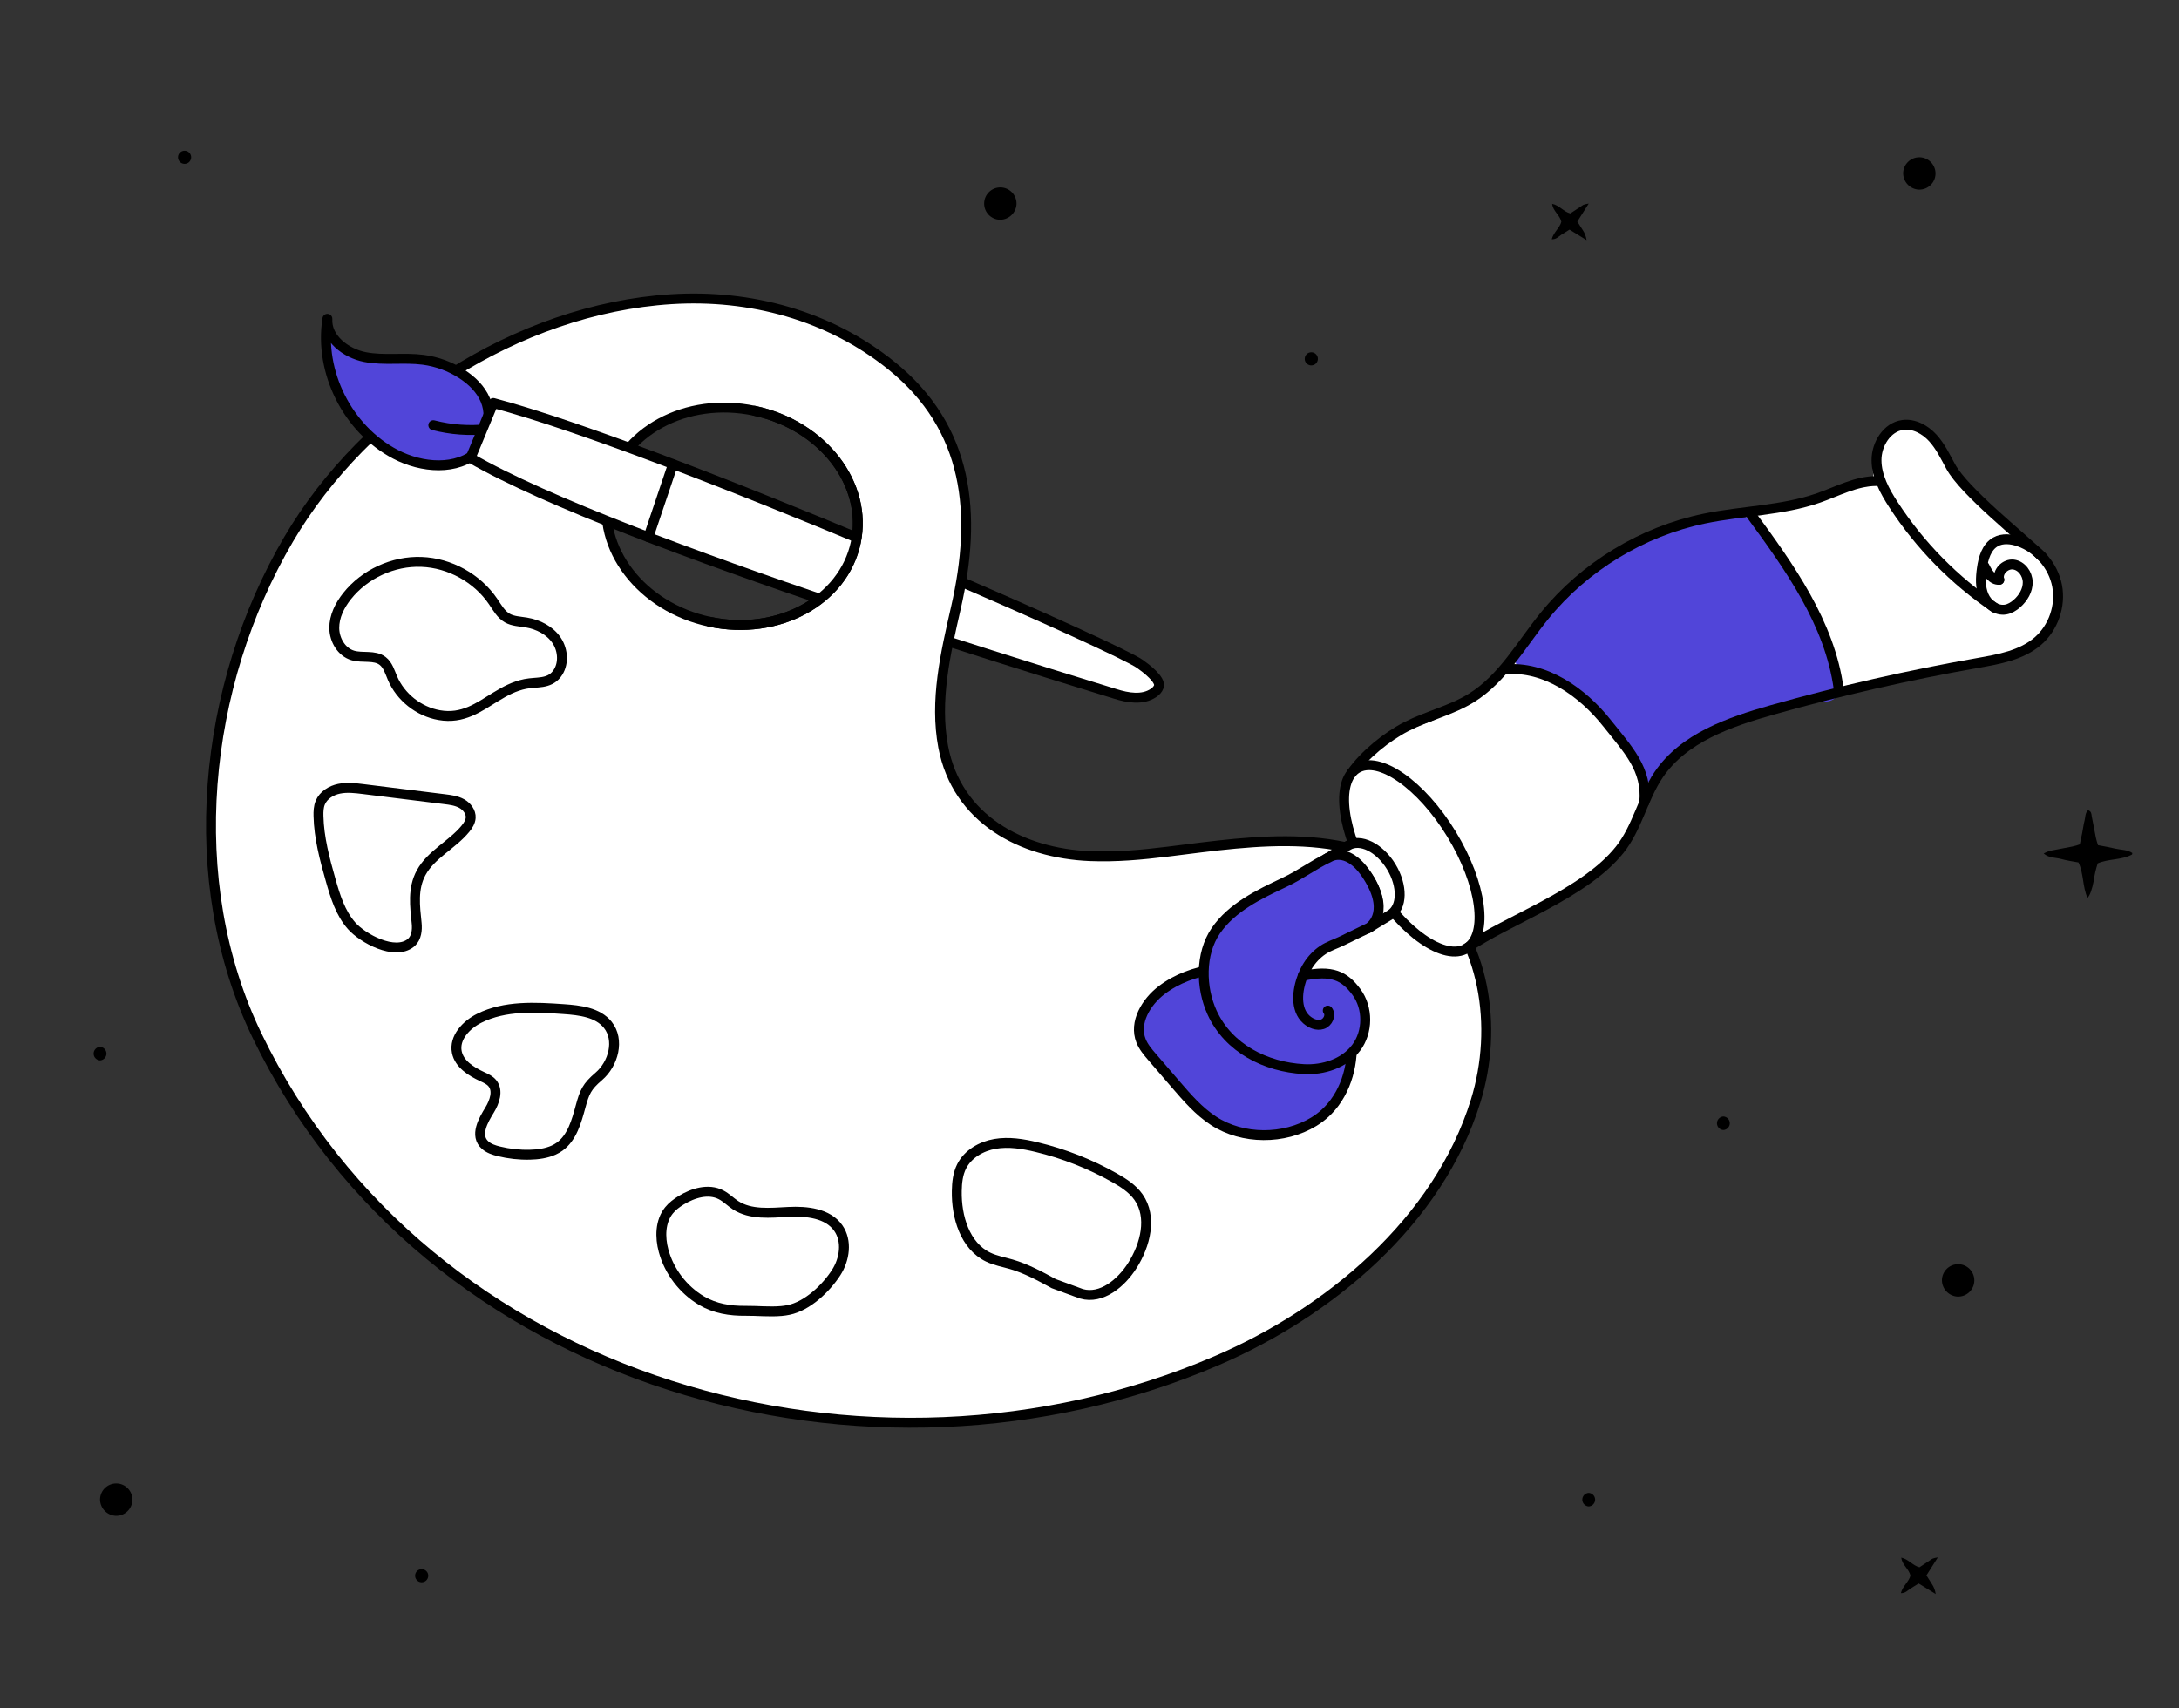
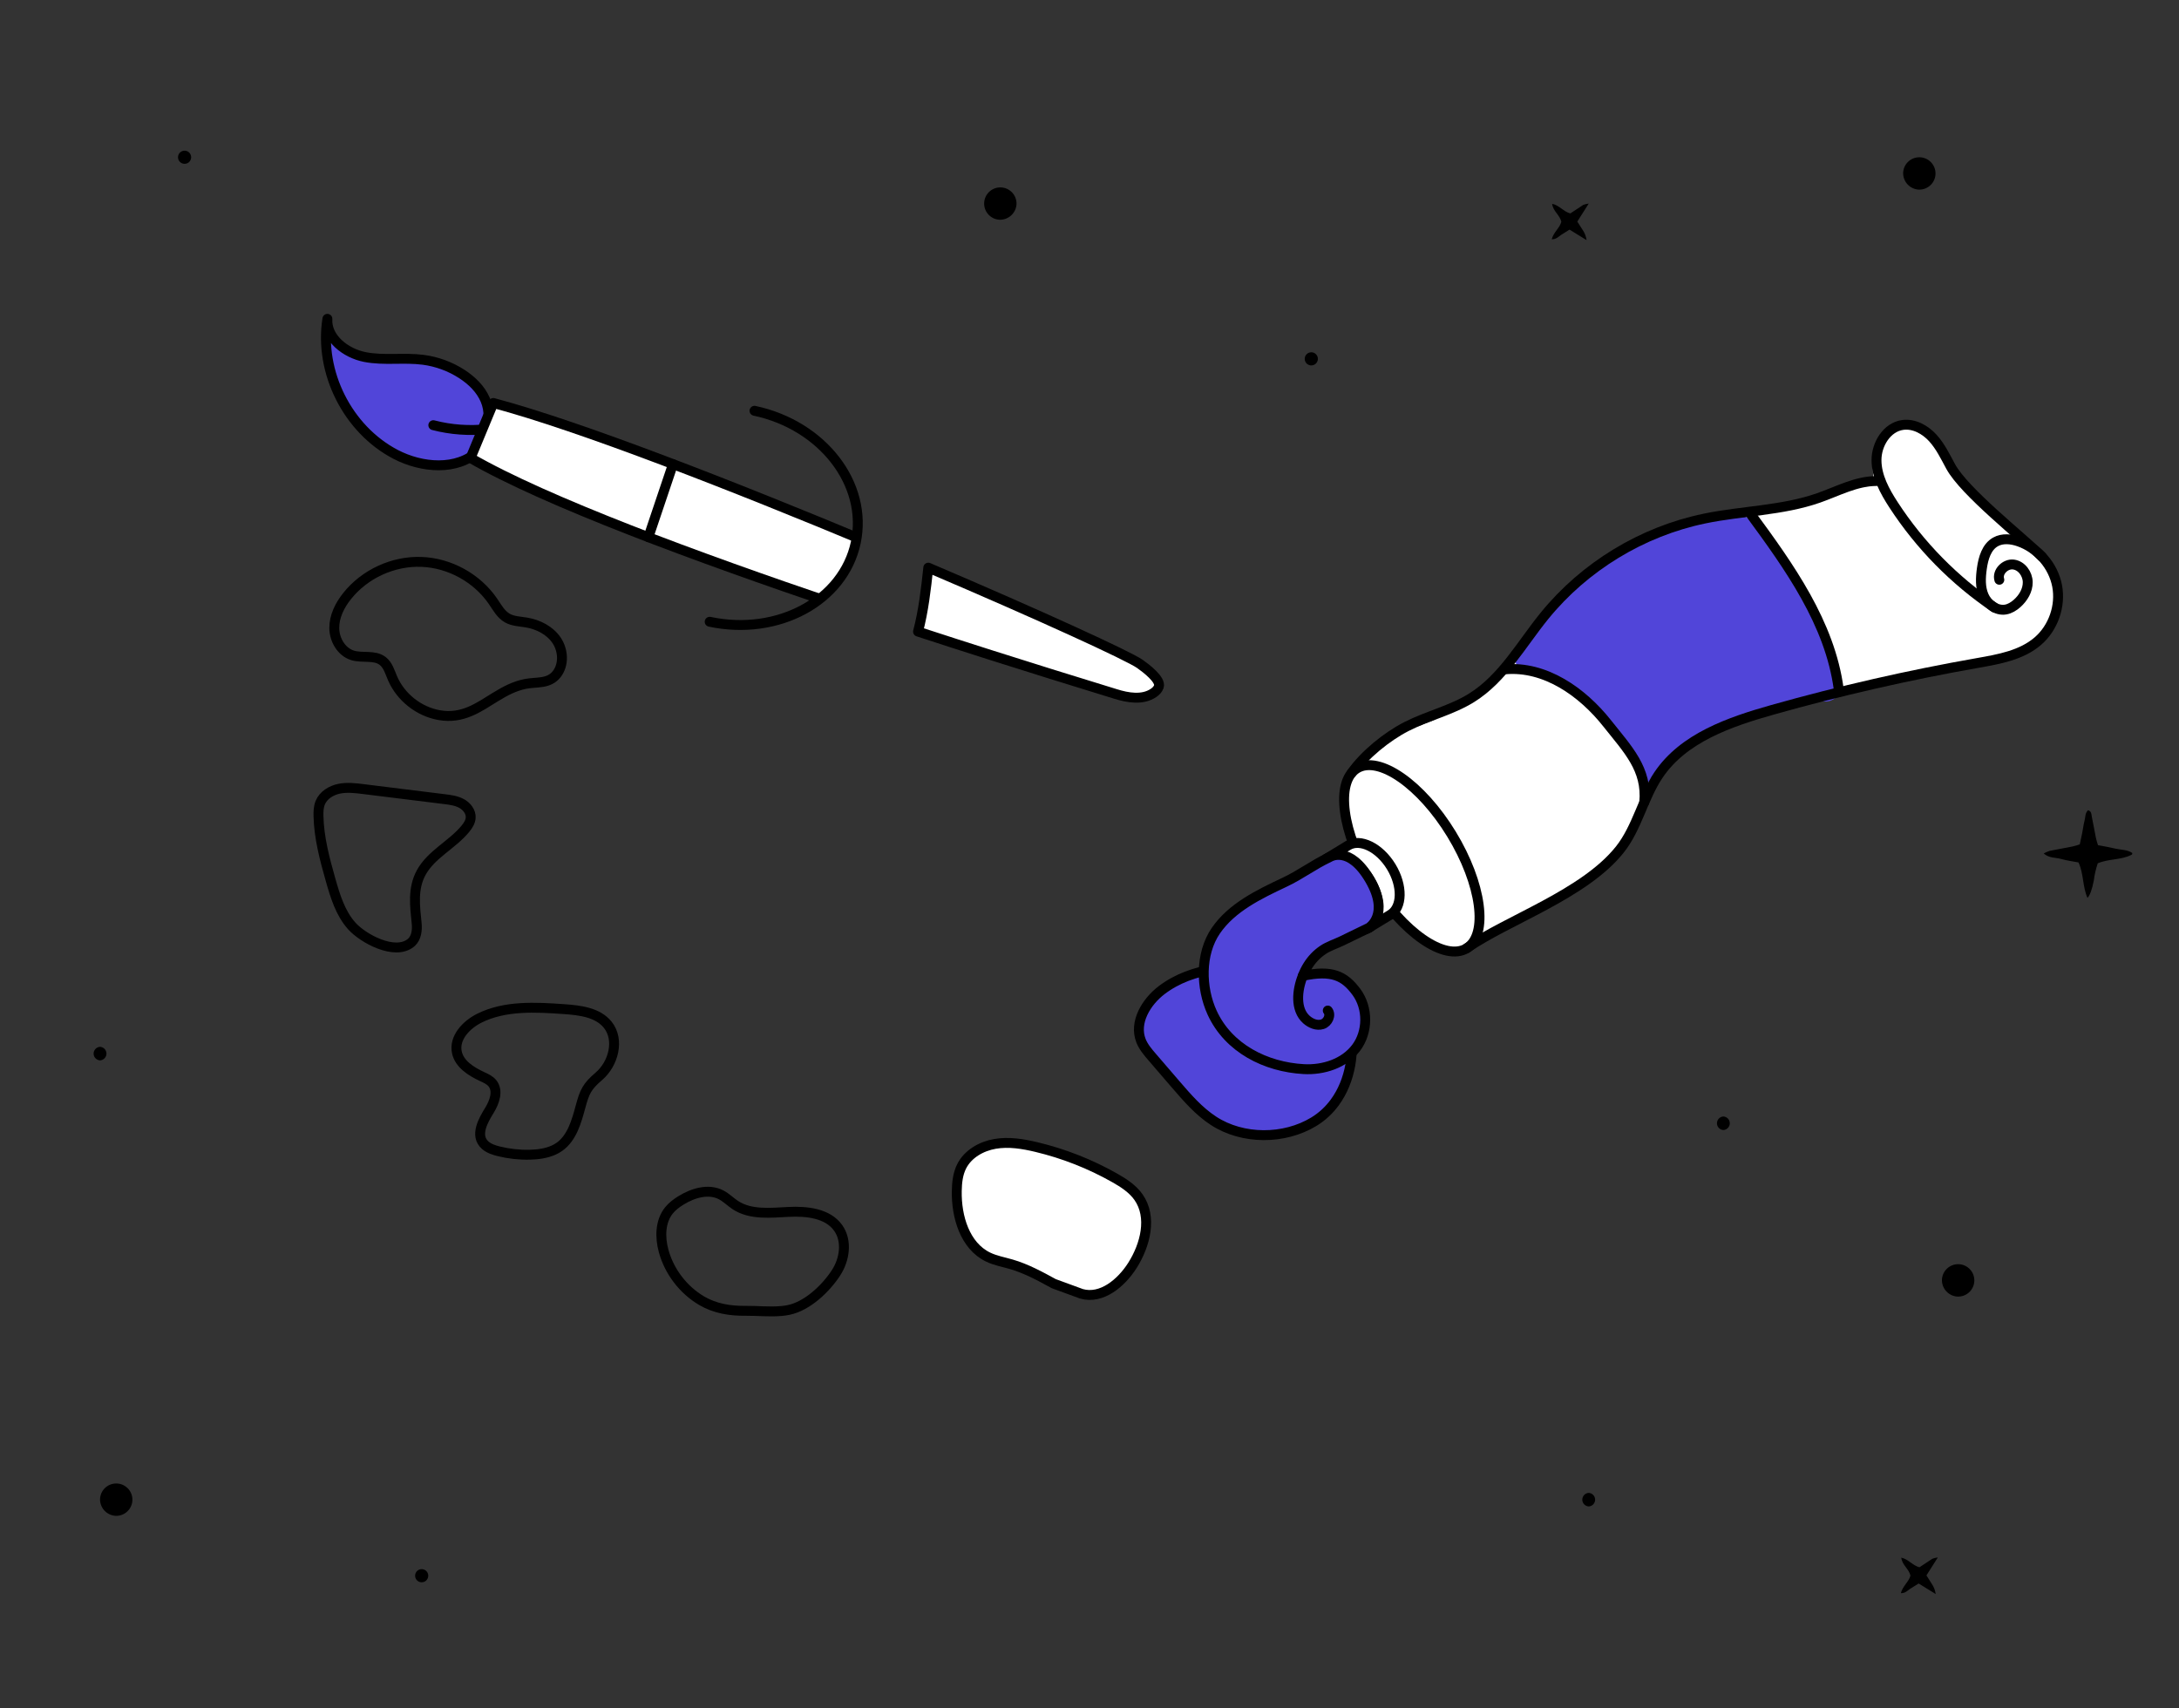
<svg xmlns="http://www.w3.org/2000/svg" id="a" viewBox="0 0 1200 941">
  <rect x="0" y="0" width="1200" height="941" fill="#333333" stroke="none" />
  <defs>
    <style>.c,.d{fill:none;}.e,.f,.g{fill:#fff;}.h,.i{fill:#5145d9;}.i,.f,.g,.d{stroke:#000;stroke-width:5.45px;}.i,.g,.d{stroke-linecap:round;stroke-linejoin:round;}.f{stroke-miterlimit:10;}.j{clip-path:url(#b);}</style>
    <clipPath id="b">
      <path class="c" d="M471.29,298.84c-6.81,32.09-42.84,51.63-80.46,43.64-37.62-7.99-269.61-59.87-250.55-178.07,5.22-32.39,237.6,53.86,275.23,61.85,37.62,7.99,62.6,40.48,55.78,72.57Z" />
    </clipPath>
  </defs>
  <path d="M63.88,834.96c4.92,.07,8.97-3.87,9.04-8.79,.07-4.92-3.87-8.97-8.79-9.04-4.92-.07-8.97,3.87-9.04,8.79h0v.13c.1,4.84,3.96,8.75,8.79,8.92Z" />
  <path d="M868.64,122.05l6.28-9.91c-1.03,.12-2.04,.36-3.01,.72l-7.12,4.7c-3.73-.96-6.02-4.46-10.01-5.3,.49,4.1,4.23,6.15,5.07,9.89-.85,3.37-4.23,5.66-5.3,9.64,2.41,.13,3.73-1.44,5.18-2.41l4.63-2.9,9.4,5.79q-.49-3.14-2.05-5.42l-3.07-4.79h0Z" />
  <path d="M1060.91,867.75l6.27-9.88c-1.03,.12-2.04,.36-3.01,.72l-7.11,4.7c-3.74-.96-6.03-4.46-10.01-5.3,.47,4.1,4.22,6.15,5.06,9.89-.85,3.37-4.23,5.66-5.3,9.65,2.41,.12,3.73-1.45,5.18-2.42l4.63-2.88,9.4,5.79q-.49-3.13-2.05-5.42l-3.06-4.84h0Z" />
  <path d="M1149.94,446.28c-1.69,1.45-1.45,3.74-1.93,5.66-.6,2.18-.85,4.63-1.32,6.88l-1.33,6.27c-1.3,.48-2.62,.87-3.97,1.16l-12.54,2.41c-1.17,.36-2.3,.84-3.37,1.45,3.01,2.65,6.51,2.17,9.52,3.01,3.01,.85,6.39,1.33,9.65,1.93,2.9,6.15,2.17,13.26,4.95,19.53q2.05-2.17,3.47-9.52c.41-3.24,1.14-6.43,2.18-9.52,6.15-2.65,13.02-1.69,18.81-4.83,.12,0,.12-.36,.24-.85-2.78-1.92-6.15-1.68-9.26-2.41-3.12-.73-6.39-1.32-9.65-1.92-.46-1.35-.84-2.71-1.16-4.1-.85-3.98-1.45-7.96-2.32-11.94-.15-1.16-.15-2.61-1.96-3.21h0Z" />
  <path d="M55.09,576.61c-2.06,.11-3.64,1.88-3.53,3.94,.11,1.9,1.62,3.42,3.53,3.53,2.06-.11,3.64-1.88,3.53-3.94-.11-1.9-1.62-3.42-3.53-3.53Z" />
  <path d="M874.92,829.78c2.06-.11,3.64-1.88,3.53-3.94-.11-1.9-1.62-3.42-3.53-3.53-2.06,.11-3.64,1.88-3.53,3.94,.11,1.9,1.62,3.42,3.53,3.53Z" />
  <path d="M949.08,622.45c2.06-.11,3.64-1.88,3.53-3.94-.11-1.9-1.62-3.42-3.53-3.53-2.06,.11-3.64,1.88-3.53,3.94,.11,1.9,1.62,3.42,3.53,3.53Z" />
  <path d="M1078.24,714.19c4.93,.07,8.98-3.87,9.05-8.8,.07-4.93-3.87-8.98-8.8-9.05-4.93-.07-8.98,3.87-9.05,8.8h0v.14c.1,4.84,3.96,8.76,8.8,8.92Z" />
  <path d="M1056.88,104.45c4.92,.06,8.97-3.88,9.03-8.8,.06-4.92-3.88-8.97-8.8-9.03-4.92-.06-8.96,3.87-9.03,8.79v.13c.1,4.84,3.96,8.76,8.8,8.92Z" />
  <path d="M559.81,112.25c.06-4.92-3.88-8.97-8.8-9.03s-8.97,3.88-9.03,8.8c-.06,4.92,3.87,8.96,8.79,9.03h.12c4.84-.1,8.76-3.96,8.93-8.8Z" />
  <path d="M232.46,864.32c-2-.13-3.72,1.38-3.85,3.38-.13,2,1.38,3.72,3.38,3.85,2,.13,3.72-1.38,3.85-3.38h0c.13-2-1.39-3.72-3.38-3.86Z" />
  <path d="M101.89,83c-2-.13-3.72,1.38-3.85,3.38-.13,2,1.38,3.72,3.38,3.85,2,.13,3.72-1.38,3.85-3.38h0c.13-2-1.39-3.72-3.38-3.86Z" />
  <path d="M721.91,201.28c2,.13,3.72-1.38,3.85-3.38,.13-2-1.38-3.72-3.38-3.85-2-.13-3.72,1.38-3.85,3.38h0c-.13,2,1.39,3.72,3.38,3.86Z" />
  <g>
    <g>
      <path class="g" d="M627.79,365.72c-6.24-4.43-55.2-26.88-116.57-53.05-1.26,11.85-2.64,23.85-5.65,35.23,56.67,18.52,101.58,32.08,108.58,34.29,6.92,2.19,14.99,3.57,21.03-.46,1.31-.87,2.51-2.04,3.01-3.53,1.28-3.83-7.11-10.15-10.4-12.48Z" />
-       <path class="g" d="M786.11,488.89c-39.85-35.1-94.92-25.73-142.93-19.81-14.24,1.76-28.5,3.06-42.86,2.48-37.8-1.52-73.35-20.42-80.88-60.18-4.8-25.37,1.22-51.39,6.98-76.56,11.83-51.68,7.37-98.96-35.71-133.59-34.23-27.52-77.58-39.18-121.09-36.42-84.74,5.38-168.29,60.03-210.64,132.16-47.3,80.57-58.68,188.13-17.41,273.52,93.09,192.61,337.05,261.26,528.49,178.97,61.94-26.62,122.01-76.56,142.59-143,12.57-40.59,5.33-89.49-26.55-117.58Zm-314.82-190.05c-6.81,32.09-42.84,51.63-80.46,43.64-37.62-7.99-62.6-40.48-55.78-72.57,6.81-32.09,42.84-51.63,80.46-43.64,37.62,7.99,62.6,40.48,55.78,72.57Z" />
      <path class="i" d="M735.07,607.25c-3.07,4.17-6.9,7.8-11.56,10.63-16.3,9.9-39.13,9.97-55.19-.5-8.11-5.29-14.54-12.73-20.86-20.07l-12.94-15.04c-2.38-2.76-4.8-5.6-6.15-8.99-3.99-10.07,2.81-21.42,11.44-27.96,16.97-12.84,40.02-14.04,61.18-11.74,13.54,1.47,28.26,4.97,36.26,15.98,3.19,4.39,5.01,9.64,6.09,14.95,2.94,14.43,.51,30.78-8.27,42.73Z" />
      <path class="f" d="M595.61,712.67c11.04,3.11,21.84-5.92,27.99-15.6,7.18-11.29,11.08-26.71,3.39-37.66-3.28-4.66-8.23-7.85-13.19-10.66-13.45-7.61-27.98-13.32-43.01-16.92-7.47-1.79-15.24-3.06-22.81-1.76-7.57,1.3-14.97,5.54-18.41,12.41-2.08,4.15-2.58,8.91-2.66,13.55-.26,14.18,4.46,30.2,17.23,36.38,4.03,1.95,8.51,2.73,12.8,3.98,8.25,2.4,15.86,6.56,23.4,10.68l15.26,5.59Z" />
      <path class="d" d="M430.24,722.14c1.4-.13,2.78-.32,4.11-.6,10.36-2.15,20.52-11.9,26.11-20.53,4.74-7.31,6.2-17.47,1.17-24.59-5.78-8.18-17.34-9.38-27.35-8.88-10.01,.51-20.89,1.75-29.28-3.73-2.74-1.79-5.05-4.22-7.96-5.71-6.88-3.53-15.37-1-21.95,3.05-2.48,1.53-4.86,3.3-6.69,5.57-4.87,6.07-4.99,14.77-2.95,22.27,3.1,11.38,10.78,21.45,20.93,27.45,7.4,4.37,15.72,5.68,24.2,5.58,6.27-.07,13.22,.69,19.65,.11Z" />
      <path class="d" d="M308.15,631.63c-.98,.7-2.04,1.32-3.21,1.85-4.12,1.85-8.7,2.45-13.22,2.56-5.72,.13-11.45-.5-17-1.87-2.66-.66-5.36-1.53-7.43-3.31-6.18-5.32-.98-14.03,2.3-19.37,2.77-4.52,4.93-10.68,1.59-14.8-1.43-1.76-3.58-2.72-5.63-3.67-6.11-2.84-12.65-6.92-13.97-13.53-1.57-7.88,5.21-15.06,12.39-18.64,14.15-7.06,30.8-6.11,46.58-5.01,8.79,.62,18.62,1.76,24.14,8.62,6.67,8.3,3.16,21.51-4.93,28.43-6.58,5.63-7.83,8.5-10.06,16.72-2.18,8-4.64,17.06-11.54,22.02Z" />
      <path class="d" d="M226.65,519c-.14,.13-.28,.25-.43,.37-8.88,7.14-26.43-2.48-32.59-9.43-6.2-7-9.02-16.28-11.57-25.27-3.27-11.52-6.4-23.22-6.67-35.19-.06-2.49,.03-5.05,.98-7.36,1.71-4.14,6-6.77,10.39-7.67,4.39-.9,8.93-.35,13.38,.2,14.87,1.84,29.74,3.69,44.61,5.53,3.25,.4,6.59,.83,9.47,2.41,2.87,1.58,5.21,4.58,4.99,7.85-.15,2.27-1.46,4.29-2.9,6.04-7.31,8.91-18.91,14.1-24.39,24.24-4.76,8.8-3.42,18.4-2.46,27.85,.38,3.71-.12,7.9-2.8,10.41Z" />
      <path class="d" d="M273.12,383.75c-9.5,5.82-18.22,12.46-31.28,10.15-11.23-1.98-21.23-9.92-25.71-20.41-1.44-3.38-2.5-7.21-5.42-9.44-4.5-3.43-11.05-1.42-16.47-3.04-6.2-1.86-10.09-8.56-10.15-15.03-.06-6.47,3.04-12.61,7.08-17.68,9.71-12.19,25.37-19.38,40.94-18.8,15.57,.58,30.66,8.92,39.43,21.79,2.29,3.36,4.33,7.17,7.88,9.17,3.12,1.76,6.87,1.82,10.4,2.41,6.55,1.08,12.98,4.33,16.7,9.84s4.15,13.41,.05,18.63c-4.39,5.58-11.08,4.15-17.27,5.38-6.08,1.21-11.23,4.01-16.17,7.04Z" />
      <g class="j">
        <g>
          <path class="i" d="M263.62,248.3c-11.9,11.2-31.4,9.5-45.87,1.91-26.31-13.79-42.11-45.26-37.45-74.6-.68,10.73,10.11,18.98,20.65,21.05,10.55,2.07,21.5,.12,32.16,1.53,7.55,1,14.86,3.69,21.25,7.83,5.46,3.54,10.35,8.28,12.9,14.26,2.55,5.98,2.46,13.32-1.29,18.64" />
          <path class="d" d="M238.63,234.2c9.67,2.52,19.81,3.25,29.75,2.15" />
          <path class="g" d="M271.69,221.98c94.68,25.15,341.55,133.41,356.1,143.75,3.29,2.34,11.68,8.66,10.4,12.48-.5,1.49-1.7,2.66-3.01,3.53-6.04,4.03-14.11,2.65-21.03,.46-17.51-5.54-272.72-82.18-355.02-129.92l12.57-30.3Z" />
          <line class="d" x1="357.07" y1="295.9" x2="370.63" y2="255.64" />
        </g>
      </g>
      <path class="d" d="M415.51,226.27c37.62,7.99,62.6,40.48,55.78,72.57-6.81,32.09-42.84,51.63-80.46,43.64" />
    </g>
    <g>
      <path class="e" d="M760.12,429.76c1.94-.87,3.89-1.75,5.84-2.63,1.92,9.03,9.62,17.82,14.34,25.33,5.79,9.22,11.57,18.45,17.36,27.67,.04,1.33,.43,2.72,1.28,4.07,4.92,7.87,5.23,17.21,1.75,25.67-2.36,5.73,4.03,13.51,10.17,10.13,25.3-13.9,52.52-28.27,74.71-46.89,9.94-8.34,16.05-25.53,22.44-36.71,6.76-11.82,12.97-18.66,24.63-26.58,24.89-16.92,56.81-25.53,85.74-32.33,25.81-6.07,51.93-10.89,77.97-15.91,.67,.23,1.42,.38,2.27,.41,14.08,.58,27.33-7.3,32.71-20.61,6.47-15.98-2.47-31.24-13.97-42.07-13.94-13.13-28.85-23.96-40.73-39.27-8.02-10.33-17.63-32.02-34.4-23.56-6.72,3.39-10.1,10.79-10.95,17.94-.3,2.56,1.2,10.86-.57,13.01-.22,.27-7.71,1.05-8.54,1.23-3.04,.66-6.07,1.32-9.11,1.98-20.9,4.55-41.87,8.86-62.7,13.73-37.25,8.72-73.19,21.93-98.4,52.13-7.04,8.44-12.49,18.02-19.14,26.74-6.12,8.02-13.32,14.92-21.33,21.03-1.92,1.46-3.87,2.86-5.85,4.22-5.59,2.32-11.02,5.06-16.18,8.23-13.73,5.5-28,9.25-38.52,21.16-5.17,5.85,2.39,14.9,9.18,11.86Z" />
      <path class="h" d="M842.89,369.93c1.63,1.25,3.59,1.61,5.77,1.62-.18,0,1.96,.48,1.84,.43,1.37,.44,2.79,.54,4.14,.35,3.19,2.65,7.18,4.75,10.3,7.17,5.08,3.95,9.94,8.2,14.46,12.8,8.23,8.38,15.34,17.72,21.5,27.7-.11,.92-.02,1.81,.3,2.67,.18,1.04,.62,1.98,1.32,2.81,.61,.84,1.38,1.48,2.3,1.91,.83,.57,1.94,3.32,2.96,3.43,.67,0,1.16-2.41,1.84-2.41,1.41-.19,2.68-.72,3.81-1.59,.47-.48,.94-.96,1.41-1.44,.81-1.09,1.31-2.3,1.5-3.64v-.2c8.45-9.06,18.31-16.63,29.22-22.39,1.79,1.08,4.07,1.38,6.6,.3,15.63-6.69,31.72-11.86,48.36-15.38,4.88,5.82,15.2,.01,12.9-8.38-3.75-13.71-9.75-26.57-16.8-38.94,0-1.09-.26-2.27-.91-3.51-.78-1.49-1.59-2.94-2.46-4.35-8.48-14.85-18.11-28.89-29.14-42.01-2.68-3.19-6.17-3.52-8.96-2.23-1.85-.09-3.67,.09-5.42,.61-19.14,.96-35.71,7.94-52.17,18.1-2.45-1.45-5.64-1.66-8.51,.45-15.36,11.27-28.83,24.8-39.97,40.16-1.01,1.33-2,2.69-2.96,4.08-2.51,.43-4.61,2.1-5.9,4.61-.38,.74-.76,1.47-1.13,2.21l-.41,.2c-8.38,4.03-4.01,16.41,4.21,14.87Z" />
      <ellipse class="g" cx="777.5" cy="472.77" rx="25.6" ry="58.04" transform="translate(-132.45 473.87) rotate(-31.37)" />
      <path class="g" d="M730.62,472.88l11.77-7.18c6.7-4.08,17.33,1.15,23.76,11.69,6.42,10.54,6.2,22.39-.49,26.47l-11.77,7.18" />
      <ellipse class="i" cx="742.25" cy="491.96" rx="14.2" ry="22.35" transform="translate(-147.6 458.32) rotate(-31.37)" />
      <path class="d" d="M744.31,425.82c7.03-10.03,19.29-20,30.19-25.6,11.66-5.98,24.8-8.92,35.92-15.85,17.19-10.71,27.36-29.42,40.13-45.14,22.11-27.21,53.78-46.48,88.11-53.59,20.88-4.33,42.73-4.34,62.86-11.38,10.49-3.67,20.7-9.28,31.82-9.31" />
      <path class="d" d="M807.72,522.32c22.32-15.6,64.63-29.67,84.28-54.3,9.67-12.12,12.7-28.31,21.36-41.17,13.75-20.43,39.06-29.18,62.76-35.87,37.2-10.49,74.93-19.11,113-25.81,11.74-2.07,24.17-4.25,33.18-12.05,8.51-7.36,12.68-19.4,10.57-30.45-2.12-11.05-10.45-20.69-21.08-24.38-4.17-1.45-9-1.97-12.84,.2-4.95,2.79-6.72,8.98-7.51,14.61-.71,5.04-.98,10.37,1.04,15.04s6.93,8.43,11.95,7.62c2.39-.39,4.54-1.73,6.36-3.33,3.4-3,5.98-7.25,5.91-11.79s-3.36-9.12-7.86-9.69c-4.5-.57-9.14,4.06-7.79,8.4" />
      <path class="d" d="M1098.47,334.72c-22.12-14.93-41.19-34.34-55.73-56.72-4.82-7.42-9.28-15.61-9.33-24.46-.06-8.85,5.74-18.31,14.51-19.48,6.16-.82,12.25,2.55,16.45,7.13,4.2,4.58,6.91,10.29,9.88,15.75,7.59,13.96,38.96,38.57,50.29,49.71" />
-       <path class="d" d="M1101.03,319.34c-3.79,.37-6.49-3.88-8.11-7.33" />
      <path class="d" d="M963.69,282.62c21.68,29.49,44.06,60.67,48.91,96.95" />
      <path class="d" d="M828.84,368.68c22.02-1.97,42.5,12.4,56.22,29.73,11.41,14.41,22.19,25.25,20.45,43.55" />
      <path class="i" d="M717.45,537.54c16.09-3.44,22.96-.03,29.52,8.82,6.56,8.85,6.49,22.03-.15,30.81-6.52,8.62-18.05,12.32-28.84,11.72-20.9-1.16-41.43-11.42-50.45-31.1-6.28-13.7-6.68-32.35,1.99-45.06,8.83-12.94,23.9-20.14,37.63-26.63,9.68-4.57,15.59-9.49,25.27-14.06,0,0,10.67-6.77,21.95,12.53,11.28,19.3-.49,26.47-.49,26.47l-14.79,7.19c-3.55,1.73-7.34,2.85-10.63,5.08-3.25,2.2-5.99,5.09-8.09,8.4-1.17,1.84-2.14,3.79-2.92,5.82Z" />
      <path class="d" d="M717.45,537.54c-3.16,7.79-4.27,18.51,2.03,24.07,2.39,2.11,5.73,3.53,8.77,2.57,3.04-.96,4.96-5.08,2.97-7.56" />
    </g>
  </g>
</svg>